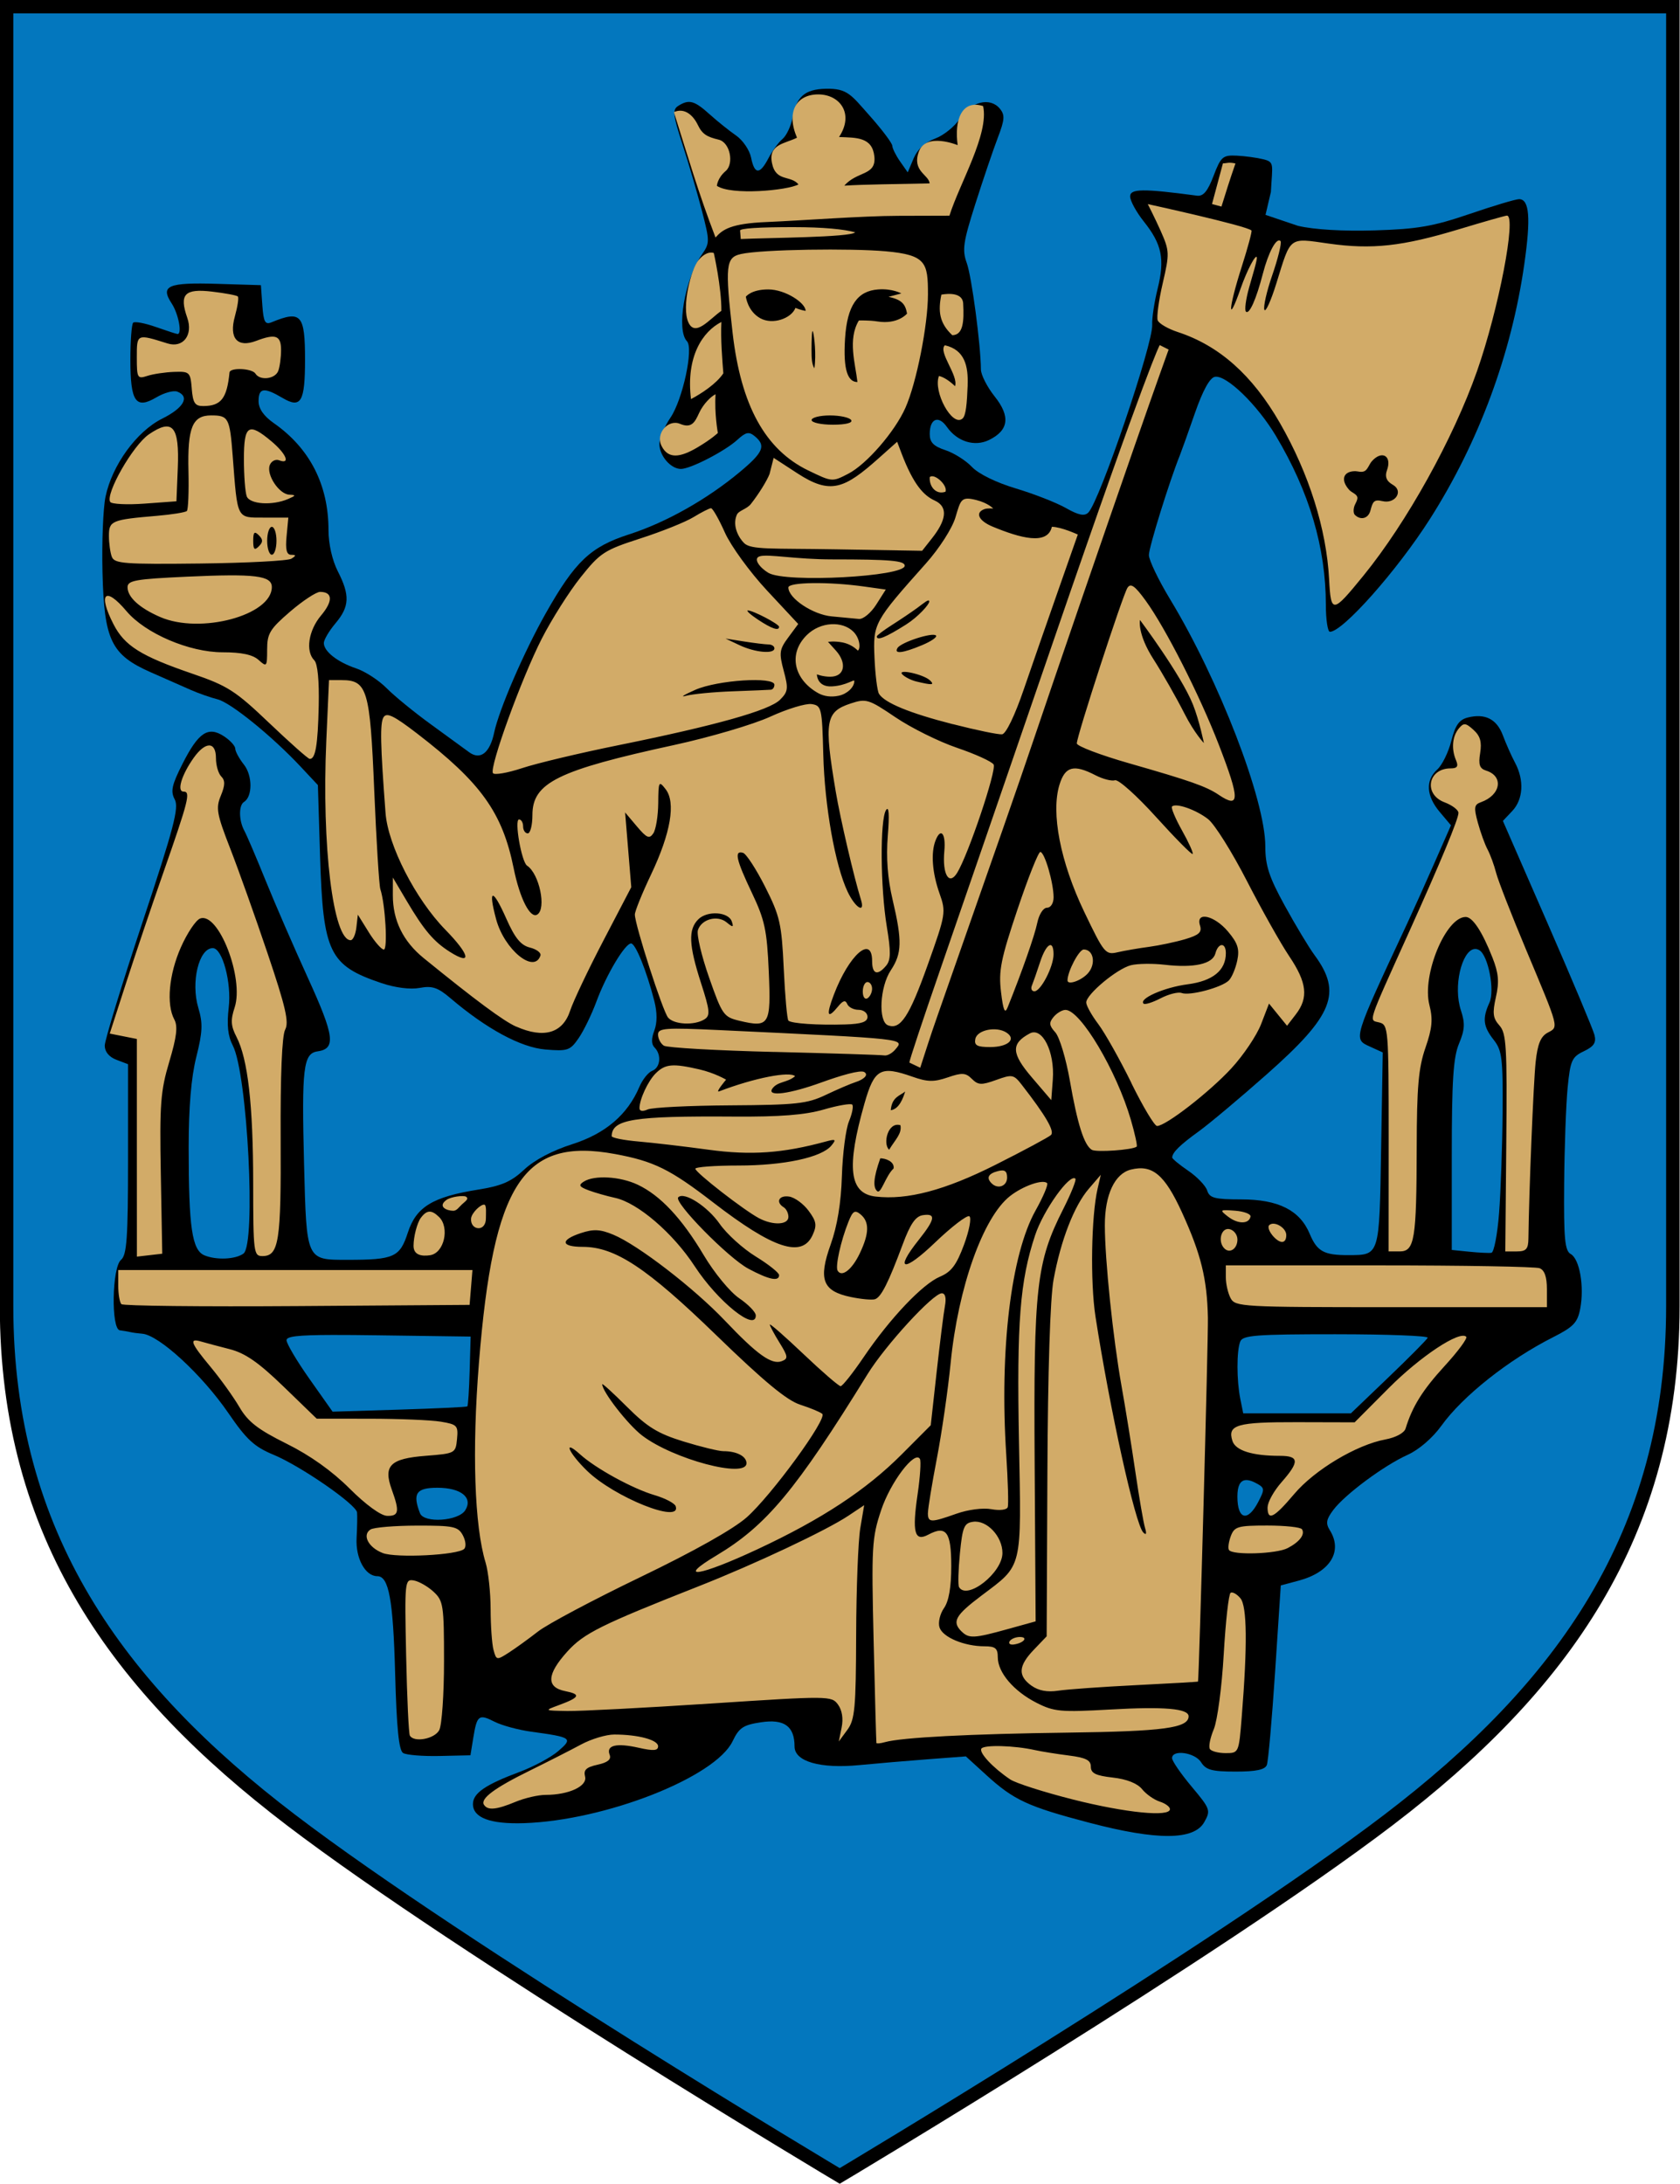
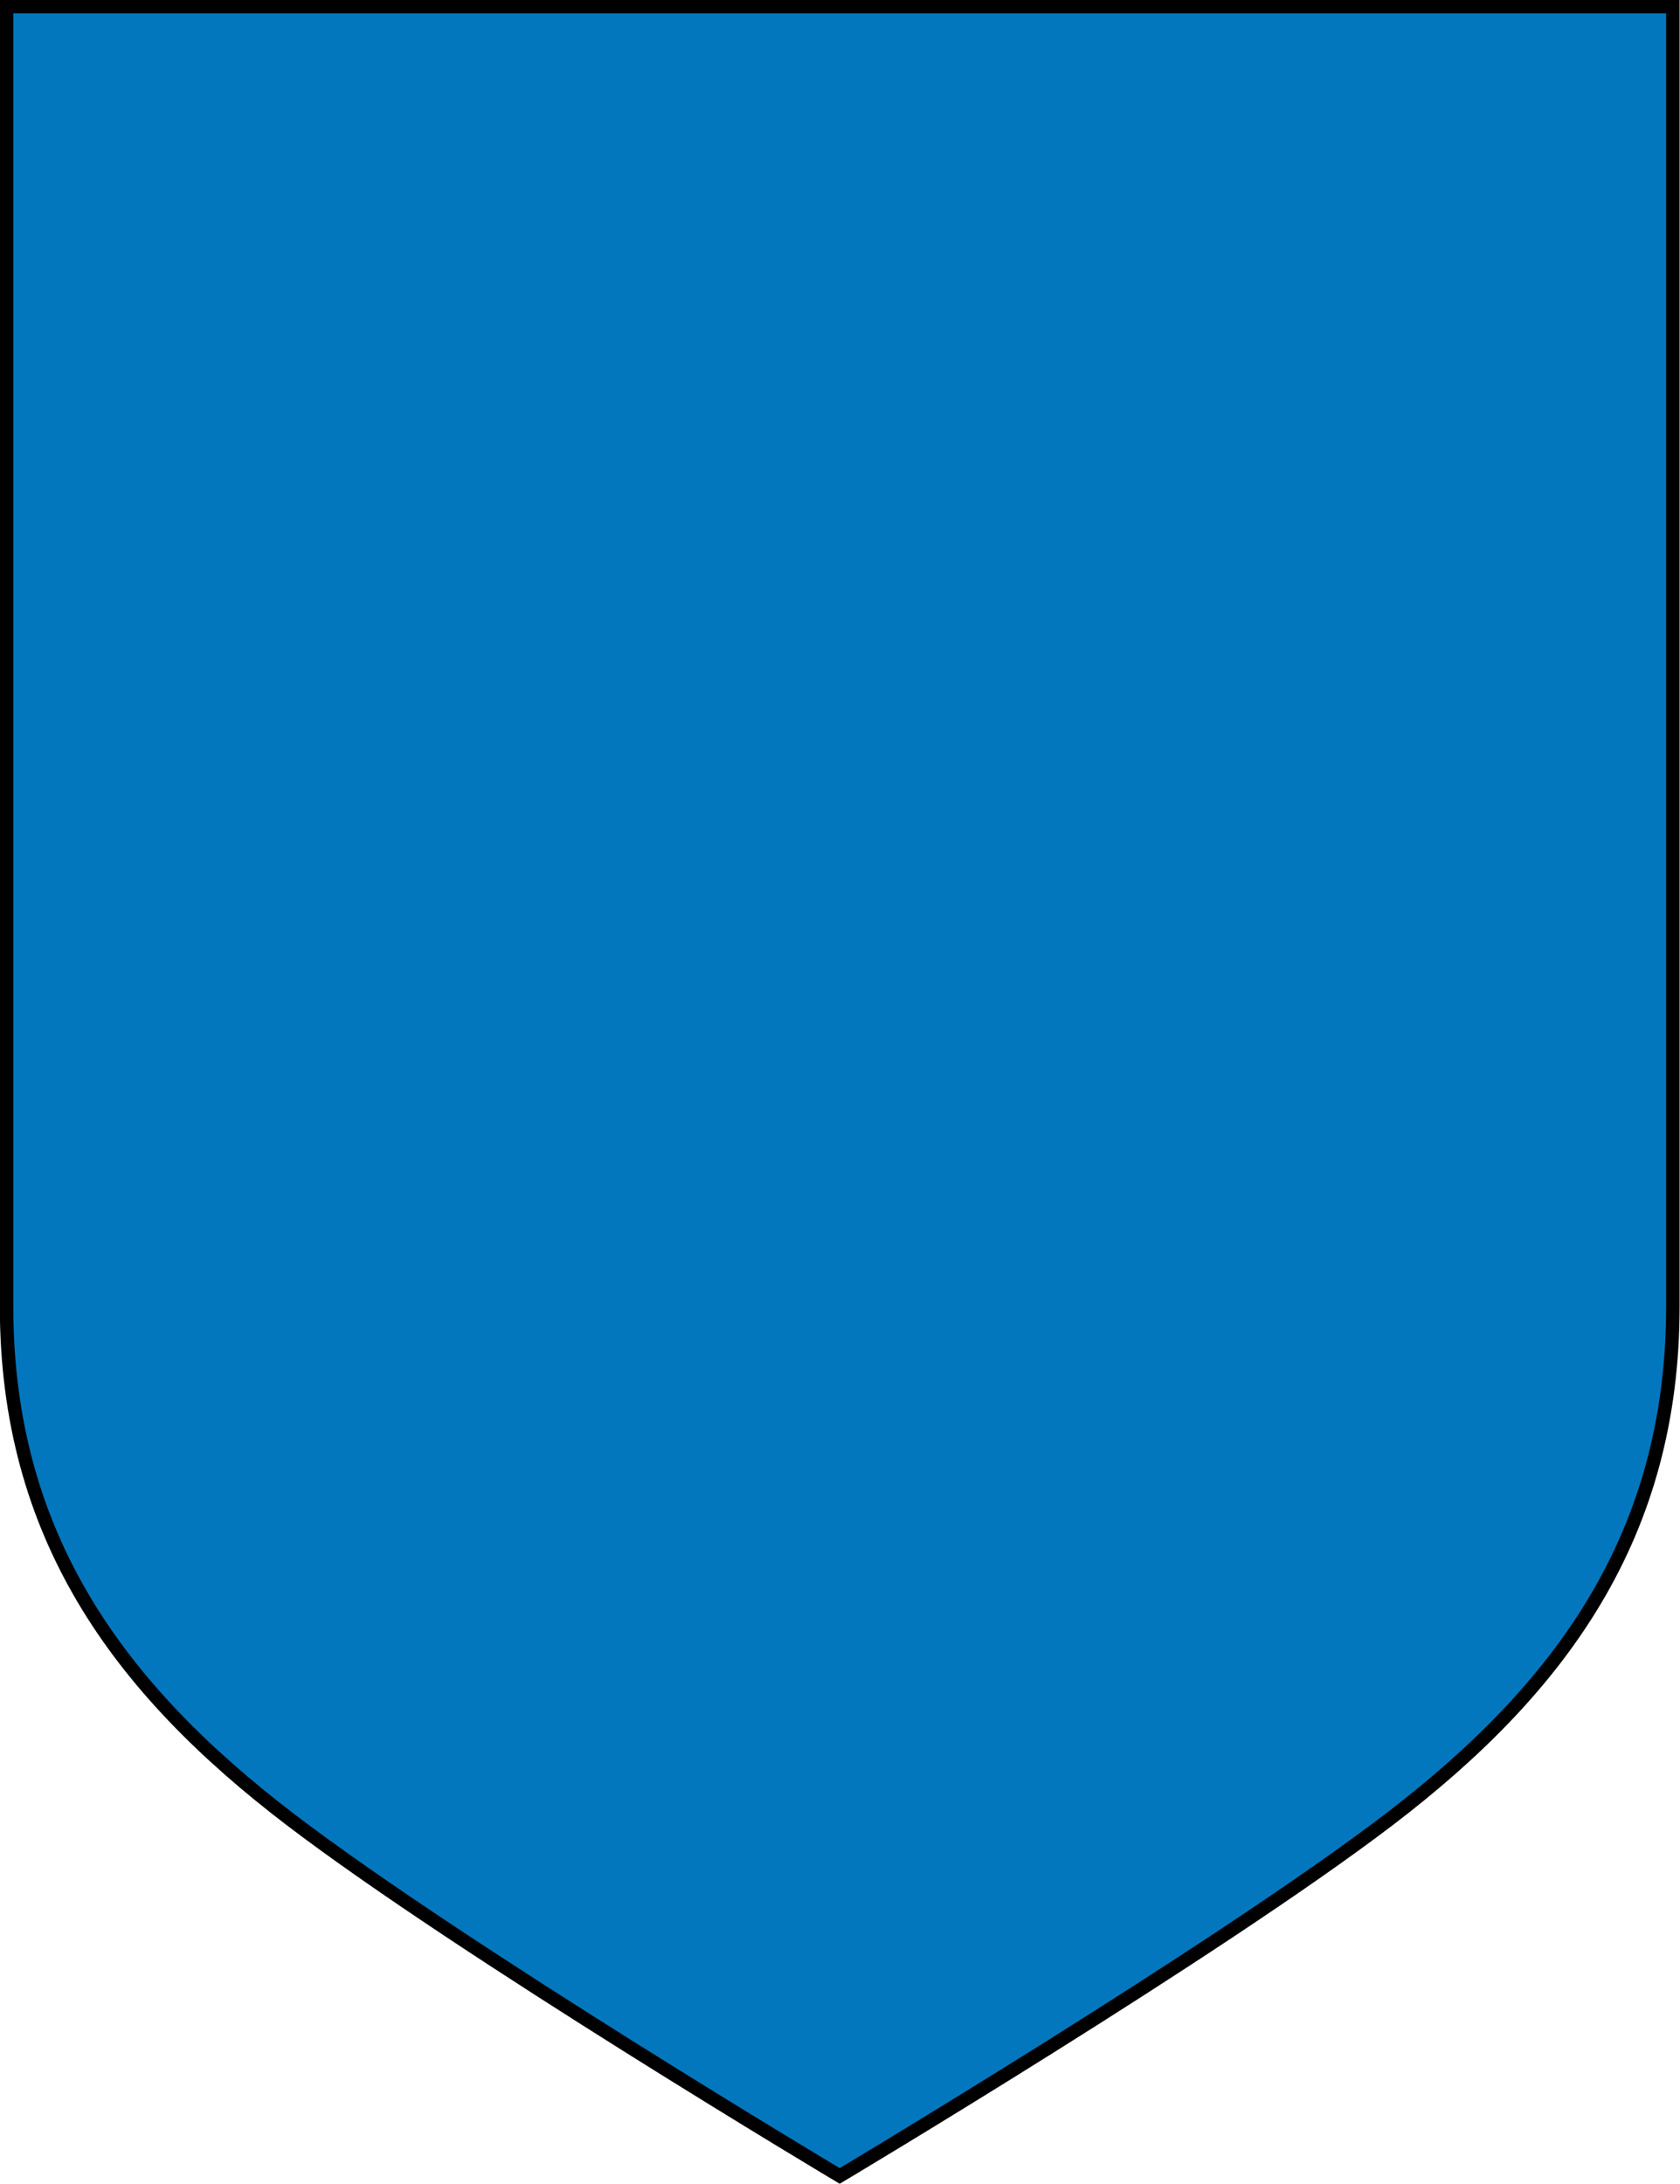
<svg xmlns="http://www.w3.org/2000/svg" xmlns:ns1="http://sodipodi.sourceforge.net/DTD/sodipodi-0.dtd" xmlns:ns2="http://www.inkscape.org/namespaces/inkscape" width="500" height="650" viewBox="0 0 132.292 171.979" version="1.1" id="svg8" ns1:docname="jomala.svg" ns2:version="1.0 (4035a4fb49, 2020-05-01)">
  <defs id="defs2" />
  <ns1:namedview ns2:lockguides="true" ns2:snap-others="false" id="base" pagecolor="#ffffff" bordercolor="#666666" borderopacity="1.0" ns2:pageopacity="0.0" ns2:pageshadow="2" ns2:zoom="0.70710678" ns2:cx="403.6264" ns2:cy="398.2673" ns2:document-units="px" ns2:current-layer="g388" ns2:document-rotation="0" showgrid="false" units="px" ns2:window-width="1920" ns2:window-height="1017" ns2:window-x="-8" ns2:window-y="-8" ns2:window-maximized="1" ns2:showpageshadow="false" ns2:object-nodes="true" ns2:snap-global="false" />
  <g ns2:label="Шар 1" ns2:groupmode="layer" id="layer1" transform="translate(-29.731,-16.661)">
    <g id="g388" transform="matrix(2.885,0,0,2.872,-72.596,-70)" style="stroke-width:0.347">
      <path ns1:nodetypes="czzczzcc" id="path1760" d="m 81.129,30.356 v 35.634 c 0,6.278 -3.04,10.467 -7.758,14.081 -4.718,3.614 -14.983,9.764 -14.983,9.764 0,0 -10.265,-6.15 -14.983,-9.764 C 38.687,76.457 35.648,72.267 35.648,65.99 V 30.356 Z" style="fill:#0377be;stroke:#000000;stroke-width:0.368;stroke-miterlimit:4;stroke-dasharray:none" />
-       <path id="path390" style="fill:#000000;stroke:none;stroke-width:0.347;stroke-miterlimit:4;stroke-dasharray:none" d="m 407.457,126.012 c -0.167,0.891 -0.636,1.896 -1.043,2.234 -0.406,0.338 -1.054,1.227 -1.439,1.975 -0.896,1.737 -1.444,1.721 -1.797,-0.049 -0.154,-0.774 -0.851,-1.803 -1.549,-2.287 -0.698,-0.484 -1.928,-1.475 -2.732,-2.203 -1.566,-1.417 -2.116,-1.563 -3.223,-0.861 -0.606,0.384 -0.547,0.933 0.432,3.963 0.625,1.935 1.524,5.017 1.998,6.85 0.828,3.203 0.829,3.38 0.002,4.572 -1.754,2.529 -2.654,7.794 -1.531,8.967 0.7,0.732 -0.444,6.049 -1.703,7.91 -0.623,0.922 -1.135,2.151 -1.135,2.732 0,1.209 1.174,2.57 2.215,2.57 0.986,0 4.535,-1.84 5.812,-3.014 0.88,-0.808 1.195,-0.872 1.801,-0.367 1.171,0.974 0.882,1.662 -1.547,3.697 -3.381,2.833 -7.614,5.228 -11.4,6.451 -3.972,1.283 -5.567,2.799 -8.586,8.166 -2.242,3.985 -4.814,9.962 -5.316,12.35 -0.443,2.108 -1.431,2.879 -2.588,2.018 -0.488,-0.363 -2.27,-1.669 -3.961,-2.9 -1.69,-1.231 -3.728,-2.905 -4.529,-3.719 -0.801,-0.814 -2.206,-1.733 -3.121,-2.041 -1.936,-0.652 -3.344,-1.76 -3.344,-2.629 -10e-6,-0.336 0.539,-1.254 1.199,-2.041 1.451,-1.729 1.504,-2.898 0.24,-5.381 -0.575,-1.131 -0.959,-2.837 -0.959,-4.258 0,-4.689 -1.924,-8.468 -5.641,-11.078 -1.033,-0.725 -1.561,-1.491 -1.561,-2.266 0,-1.388 0.558,-1.465 2.467,-0.334 1.904,1.128 2.318,0.417 2.318,-3.967 0,-4.665 -0.404,-5.12 -3.436,-3.865 -0.676,0.28 -0.836,-0.009 -0.961,-1.75 l -0.148,-2.086 -4.518,-0.139 c -5.059,-0.156 -5.871,0.195 -4.676,2.023 0.697,1.066 1.102,3.17 0.611,3.17 -0.099,0 -1.104,-0.327 -2.234,-0.727 -1.131,-0.4 -2.185,-0.599 -2.342,-0.441 -0.157,0.157 -0.285,1.882 -0.285,3.832 0,4.351 0.548,5.149 2.67,3.893 0.803,-0.476 1.774,-0.745 2.156,-0.598 1.328,0.511 0.683,1.68 -1.539,2.791 -2.647,1.323 -5.177,4.826 -5.85,8.098 -0.245,1.191 -0.384,4.705 -0.309,7.809 0.17,7.039 0.894,8.536 4.99,10.35 1.476,0.653 3.331,1.475 4.123,1.826 0.792,0.351 2.024,0.784 2.738,0.963 1.36,0.34 5.636,3.826 8.598,7.01 l 1.736,1.865 0.225,7.35 c 0.304,9.993 0.94,11.316 6.33,13.139 1.422,0.481 2.969,0.676 3.928,0.496 1.29,-0.243 1.872,-0.047 3.174,1.066 3.711,3.175 7.25,5.096 9.779,5.307 2.289,0.19 2.546,0.102 3.42,-1.172 0.52,-0.758 1.344,-2.46 1.83,-3.783 1.024,-2.786 2.943,-6.018 3.574,-6.018 0.457,0 1.591,2.819 2.389,5.938 0.308,1.207 0.308,2.277 0,3.088 -0.315,0.831 -0.306,1.406 0.027,1.74 0.739,0.74 0.603,2.087 -0.242,2.412 -0.407,0.157 -1.001,0.904 -1.32,1.66 -1.216,2.88 -3.504,4.841 -6.924,5.934 -2.025,0.647 -3.893,1.639 -4.938,2.623 -1.324,1.247 -2.324,1.686 -4.721,2.07 -4.727,0.758 -6.407,1.79 -7.27,4.463 -0.818,2.536 -1.414,2.805 -6.221,2.805 -4.257,0 -4.208,0.109 -4.463,-9.869 -0.256,-10.016 -0.081,-11.488 1.393,-11.699 1.903,-0.273 1.735,-1.585 -0.973,-7.545 -1.445,-3.181 -3.415,-7.735 -4.375,-10.117 -0.96,-2.383 -1.949,-4.708 -2.199,-5.168 -0.571,-1.05 -0.59,-2.634 -0.033,-2.979 0.888,-0.55 0.885,-2.722 -0.006,-3.857 -0.493,-0.629 -0.896,-1.375 -0.896,-1.658 0,-0.283 -0.526,-0.859 -1.168,-1.281 -1.625,-1.068 -2.624,-0.401 -4.26,2.846 -1.11,2.204 -1.251,2.853 -0.803,3.693 0.454,0.851 -0.096,2.954 -3.334,12.742 -2.133,6.448 -3.877,12.177 -3.877,12.73 0,0.631 0.447,1.176 1.199,1.463 l 1.201,0.459 v 9.82 c 0,8.142 -0.124,9.923 -0.721,10.42 -0.934,0.777 -1.041,7.181 -0.121,7.293 0.33,0.04 0.816,0.124 1.08,0.186 0.264,0.061 0.814,0.135 1.223,0.166 1.72,0.129 6.18,4.259 8.883,8.225 1.862,2.733 2.665,3.475 4.646,4.301 2.794,1.164 8.504,5.127 8.598,5.967 0.035,0.318 0.014,1.512 -0.047,2.654 -0.111,2.093 0.889,3.939 2.135,3.939 1.185,0 1.629,2.425 1.834,10.041 0.152,5.667 0.382,7.983 0.822,8.256 0.336,0.208 2.034,0.346 3.773,0.307 l 3.162,-0.072 0.293,-1.811 c 0.381,-2.347 0.568,-2.487 2.199,-1.656 0.751,0.382 2.445,0.844 3.766,1.025 4.202,0.579 4.329,0.671 2.787,2.008 -0.741,0.642 -2.534,1.612 -3.986,2.156 -3.528,1.321 -4.801,2.203 -4.801,3.326 0,1.415 1.785,2.087 5.248,1.975 8.375,-0.272 19.724,-4.75 21.5,-8.484 0.663,-1.394 1.091,-1.68 2.934,-1.957 2.383,-0.358 3.443,0.413 3.443,2.51 0,1.553 2.642,2.316 6.67,1.924 1.744,-0.17 4.926,-0.442 7.072,-0.605 l 3.902,-0.297 2.1,1.924 c 2.829,2.594 4.271,3.267 10.607,4.939 7,1.848 10.795,1.827 11.85,-0.062 0.678,-1.215 0.623,-1.367 -1.305,-3.676 -1.106,-1.325 -2.012,-2.649 -2.012,-2.943 0,-0.925 2.359,-0.588 2.992,0.428 0.494,0.793 1.119,0.963 3.553,0.963 2.113,0 3.029,-0.195 3.217,-0.686 0.144,-0.377 0.527,-4.712 0.85,-9.631 l 0.586,-8.943 1.869,-0.504 c 3.221,-0.87 4.54,-3.027 3.184,-5.205 -0.444,-0.712 -0.373,-1.129 0.359,-2.105 1.209,-1.611 5.229,-4.606 7.658,-5.703 1.154,-0.521 2.569,-1.746 3.477,-3.014 2.198,-3.069 6.916,-6.824 11.504,-9.154 2.108,-1.071 2.522,-1.512 2.795,-2.973 0.426,-2.279 -0.068,-5.117 -0.98,-5.629 -0.611,-0.343 -0.726,-1.568 -0.68,-7.246 0.031,-3.759 0.192,-8.242 0.359,-9.961 0.275,-2.823 0.437,-3.187 1.666,-3.775 1.046,-0.501 1.299,-0.892 1.098,-1.689 -0.144,-0.57 -2.324,-5.786 -4.846,-11.59 l -4.586,-10.553 0.967,-1.029 c 1.129,-1.205 1.243,-3.184 0.287,-4.986 -0.373,-0.703 -0.936,-1.975 -1.252,-2.826 -0.628,-1.694 -1.826,-2.309 -3.621,-1.857 -0.886,0.223 -1.287,0.797 -1.695,2.422 -0.294,1.171 -0.944,2.501 -1.445,2.955 -1.236,1.121 -1.144,2.73 0.25,4.391 l 1.16,1.383 -1.674,3.828 c -0.92,2.106 -2.176,4.913 -2.791,6.236 -5.672,12.207 -5.622,12.036 -3.859,12.842 l 1.297,0.594 -0.166,10.027 c -0.185,11.098 -0.135,10.932 -3.369,10.945 -2.52,0.011 -3.228,-0.38 -3.988,-2.205 -1.019,-2.445 -3.227,-3.559 -7.061,-3.561 -2.726,-0.002 -3.251,-0.139 -3.496,-0.914 -0.159,-0.501 -1.036,-1.421 -1.949,-2.045 -0.913,-0.624 -1.658,-1.243 -1.656,-1.375 0.009,-0.518 0.791,-1.294 2.709,-2.684 1.1,-0.797 4.281,-3.479 7.07,-5.959 6.817,-6.061 7.743,-8.395 4.881,-12.297 -0.583,-0.794 -1.962,-3.095 -3.064,-5.113 -1.619,-2.962 -2.006,-4.146 -2.006,-6.143 0,-4.792 -4.752,-17.179 -9.809,-25.566 -1.197,-1.986 -2.18,-4.043 -2.182,-4.572 -0.004,-0.794 2.116,-7.646 3.201,-10.35 0.159,-0.397 0.852,-2.346 1.539,-4.332 0.812,-2.347 1.532,-3.661 2.057,-3.758 1.18,-0.218 4.364,2.879 6.285,6.113 3.453,5.812 5.14,11.548 5.146,17.5 0.002,1.522 0.19,2.768 0.418,2.768 1.322,0 6.924,-6.346 10.295,-11.664 5.028,-7.93 8.401,-17.075 9.723,-26.355 0.684,-4.802 0.53,-6.744 -0.535,-6.744 -0.352,0 -2.65,0.691 -5.107,1.535 -3.734,1.282 -5.337,1.561 -9.75,1.697 -3.277,0.101 -6.282,-0.079 -7.92,-0.473 l -3.34,-1.133 0.554,-2.371 c 0.147,-2.832 0.398,-3.086 -0.761,-3.377 -0.668,-0.168 -1.915,-0.339 -2.77,-0.379 -1.423,-0.067 -1.623,0.111 -2.375,2.094 -0.604,1.594 -1.056,2.134 -1.707,2.047 -5.565,-0.746 -6.885,-0.73 -6.885,0.078 0,0.451 0.635,1.618 1.41,2.596 1.864,2.348 2.179,3.887 1.424,6.943 -0.345,1.395 -0.598,3.076 -0.562,3.738 0.106,1.956 -5.415,18.265 -6.578,19.432 -0.398,0.399 -1.003,0.276 -2.316,-0.471 -0.978,-0.556 -3.3,-1.468 -5.16,-2.027 -2.016,-0.606 -3.838,-1.504 -4.512,-2.223 -0.621,-0.663 -1.853,-1.445 -2.738,-1.738 -1.222,-0.404 -1.609,-0.806 -1.609,-1.67 0,-1.599 0.9,-1.973 1.766,-0.734 1.068,1.529 2.863,2.085 4.352,1.35 2.023,-0.999 2.207,-2.435 0.576,-4.492 -0.777,-0.98 -1.417,-2.24 -1.422,-2.799 -0.022,-2.586 -0.951,-9.611 -1.457,-11.014 -0.489,-1.355 -0.371,-2.161 0.887,-6.131 0.797,-2.514 1.832,-5.581 2.303,-6.818 0.724,-1.903 0.756,-2.37 0.207,-3.033 -0.999,-1.207 -2.973,-0.719 -4.084,1.01 -0.532,0.827 -1.689,1.768 -2.57,2.092 -1.029,0.378 -1.821,1.109 -2.213,2.043 l -0.611,1.455 -0.787,-1.127 c -0.433,-0.62 -0.794,-1.349 -0.803,-1.621 -0.008,-0.272 -1.063,-1.68 -2.344,-3.127 -1.898,-2.144 -2.271,-2.823 -4.498,-2.776 -2.227,0.047 -3.034,0.873 -3.426,2.969 z m -59.723,85.951 c 0.992,0 1.945,3.565 1.643,6.141 -0.212,1.811 -0.091,2.949 0.418,3.936 1.518,2.943 2.415,20.568 1.096,21.531 -0.82,0.599 -2.789,0.688 -4.01,0.182 -1.288,-0.534 -1.631,-2.883 -1.631,-11.18 0,-4.156 0.261,-7.251 0.787,-9.352 0.649,-2.592 0.685,-3.477 0.209,-5.07 -0.795,-2.661 0.054,-6.188 1.488,-6.188 z m 129.906,0.1 c 0.18,-0.034 0.367,0.001 0.557,0.119 0.912,0.565 1.6,4.173 1.033,5.42 -0.745,1.638 -0.65,2.466 0.439,3.855 0.856,1.091 0.957,1.91 0.914,7.537 -0.026,3.472 -0.19,8.138 -0.361,10.367 -0.172,2.229 -0.527,4.085 -0.791,4.125 -0.264,0.04 -1.291,-0.01 -2.281,-0.111 l -1.801,-0.184 v -9.779 c 0,-7.742 0.155,-10.152 0.744,-11.564 0.598,-1.435 0.637,-2.108 0.199,-3.438 -0.821,-2.493 0.089,-6.113 1.348,-6.348 z m -14.201,39.852 c 5.275,0 9.518,0.163 9.43,0.361 -0.088,0.199 -1.904,2.038 -4.035,4.09 l -3.875,3.73 h -5.545 -5.547 l -0.301,-1.504 c -0.382,-1.914 -0.385,-4.93 -0.008,-5.916 0.252,-0.659 1.579,-0.762 9.881,-0.762 z m -103.324,0.072 c 1.246,-0.003 2.791,0.011 4.697,0.037 l 9.482,0.131 -0.102,3.551 c -0.055,1.953 -0.163,3.604 -0.24,3.672 -0.077,0.068 -3.23,0.22 -7.008,0.336 l -6.869,0.211 -2.373,-3.377 c -1.305,-1.857 -2.371,-3.664 -2.371,-4.016 0,-0.385 1.044,-0.537 4.783,-0.545 z m 93.971,15.021 c 0.078,-0.009 0.162,-0.009 0.252,0.002 0.24,0.029 0.52,0.13 0.842,0.303 0.913,0.49 0.928,0.61 0.238,1.947 -1.088,2.109 -2.15,1.837 -2.15,-0.551 0,-1.07 0.269,-1.635 0.818,-1.701 z M 370.875,267.797 c 2.431,-10e-6 3.682,1.018 2.863,2.328 -0.707,1.131 -4.259,1.363 -4.664,0.305 -0.785,-2.051 -0.387,-2.633 1.801,-2.633 z" transform="matrix(0.265,0,0,0.265,-50.873,0)" ns1:nodetypes="ssssssssccssssssssssssssssssssssscccsssssssssssssccccsssssscccsssssssssssccsssssssccsssscssssssscccsssssssssscccssssssscccssssssssssscccssssscccscccsscsscsssssscsssscsssssscccssscsssssssssscsscssssssccccscssscssssssscsssssccssssssccccccssscccscccsssscsssssssss" />
-       <path style="opacity:1;fill:#d2ab68;fill-opacity:1;stroke-width:0.347" d="M 64.757,79.514 C 63.966,79.313 63.194,79.066 63.042,78.963 62.574,78.648 62.186,78.231 62.255,78.119 c 0.068,-0.11 0.9,-0.087 1.464,0.04 0.175,0.039 0.589,0.106 0.921,0.148 0.469,0.06 0.603,0.128 0.603,0.307 0,0.18 0.131,0.245 0.598,0.298 0.381,0.043 0.672,0.159 0.801,0.319 0.111,0.138 0.328,0.291 0.481,0.34 0.153,0.049 0.279,0.142 0.279,0.207 0,0.222 -1.201,0.102 -2.646,-0.264 z M 48.678,79.659 c -0.104,-0.169 0.284,-0.46 1.26,-0.942 0.489,-0.242 1.116,-0.562 1.392,-0.712 0.277,-0.15 0.684,-0.273 0.905,-0.273 0.648,0 1.196,0.147 1.196,0.321 0,0.124 -0.124,0.134 -0.529,0.042 -0.611,-0.138 -0.894,-0.069 -0.793,0.193 0.049,0.127 -0.053,0.211 -0.331,0.272 -0.309,0.068 -0.387,0.143 -0.34,0.323 0.069,0.265 -0.443,0.504 -1.077,0.504 -0.201,0 -0.571,0.086 -0.822,0.191 -0.518,0.217 -0.761,0.24 -0.859,0.081 z m 19.813,-1.532 c -0.039,-0.063 0.01,-0.306 0.108,-0.541 0.098,-0.235 0.22,-1.16 0.271,-2.054 0.051,-0.895 0.135,-1.654 0.188,-1.686 0.052,-0.032 0.173,0.035 0.268,0.151 0.181,0.219 0.193,1.284 0.035,3.258 -0.078,0.981 -0.081,0.987 -0.439,0.987 -0.198,0 -0.392,-0.051 -0.431,-0.114 z m -9.101,-0.164 c -0.006,-0.022 -0.04,-1.284 -0.076,-2.805 -0.061,-2.578 -0.047,-2.819 0.205,-3.577 0.254,-0.767 0.918,-1.647 1.059,-1.405 0.034,0.058 0.006,0.492 -0.063,0.965 -0.154,1.051 -0.085,1.313 0.291,1.111 0.491,-0.263 0.627,-0.076 0.627,0.863 0,0.58 -0.066,0.961 -0.199,1.152 -0.109,0.156 -0.164,0.394 -0.122,0.527 0.085,0.27 0.674,0.519 1.229,0.519 0.296,0 0.362,0.055 0.362,0.301 0,0.417 0.434,0.929 1.057,1.248 0.48,0.245 0.654,0.261 2.017,0.184 1.474,-0.084 2.134,-0.026 2.134,0.186 0,0.321 -0.684,0.414 -3.299,0.448 -2.657,0.034 -4.535,0.132 -4.989,0.261 -0.122,0.035 -0.227,0.045 -0.233,0.023 z m -12.734,-0.2 c -0.032,-0.053 -0.078,-1.041 -0.102,-2.197 -0.043,-2.04 -0.037,-2.1 0.209,-2.058 0.139,0.024 0.382,0.163 0.539,0.309 0.268,0.249 0.286,0.369 0.286,1.908 0,0.903 -0.059,1.753 -0.131,1.888 -0.128,0.24 -0.683,0.345 -0.8,0.151 z m 11.785,-0.225 c 0.049,-0.242 0.012,-0.475 -0.1,-0.628 -0.174,-0.239 -0.242,-0.24 -3.465,-0.028 -1.808,0.119 -3.573,0.211 -3.922,0.205 -0.635,-0.011 -0.635,-0.011 -0.231,-0.161 0.574,-0.213 0.612,-0.296 0.172,-0.384 -0.523,-0.105 -0.504,-0.46 0.058,-1.084 0.452,-0.502 0.916,-0.733 3.588,-1.792 1.541,-0.61 3.481,-1.529 4.084,-1.933 l 0.431,-0.289 -0.106,0.629 c -0.058,0.346 -0.109,1.66 -0.113,2.921 -0.006,2.017 -0.035,2.331 -0.241,2.611 l -0.233,0.318 z m 5.183,-1.144 c -0.378,-0.272 -0.361,-0.544 0.064,-0.988 l 0.349,-0.366 0.02,-4.481 c 0.012,-2.775 0.076,-4.791 0.168,-5.297 0.196,-1.08 0.561,-2.026 0.963,-2.495 l 0.327,-0.382 -0.088,0.382 c -0.173,0.75 -0.202,2.563 -0.058,3.502 0.395,2.56 1.086,5.699 1.304,5.922 0.082,0.084 0.098,0.04 0.048,-0.128 -0.042,-0.141 -0.16,-0.828 -0.262,-1.528 -0.102,-0.7 -0.272,-1.76 -0.378,-2.355 -0.233,-1.312 -0.456,-3.468 -0.456,-4.414 0,-0.834 0.269,-1.412 0.71,-1.523 0.586,-0.147 0.924,0.137 1.395,1.173 0.521,1.147 0.686,1.821 0.708,2.889 0.011,0.567 -0.24,9.854 -0.27,9.975 -0.002,0.008 -0.761,0.052 -1.686,0.098 -0.926,0.046 -1.883,0.115 -2.128,0.152 -0.298,0.046 -0.539,7.65e-4 -0.73,-0.137 z M 48.939,75.412 c -0.043,-0.16 -0.078,-0.664 -0.079,-1.119 -10e-4,-0.456 -0.063,-1.029 -0.137,-1.274 -0.305,-1.004 -0.374,-3.067 -0.182,-5.475 0.393,-4.934 1.209,-6.193 3.716,-5.728 1.059,0.197 1.502,0.416 2.675,1.325 1.646,1.275 2.427,1.533 2.716,0.897 0.123,-0.27 0.105,-0.378 -0.111,-0.669 -0.141,-0.191 -0.38,-0.365 -0.53,-0.387 -0.279,-0.042 -0.375,0.153 -0.146,0.295 0.07,0.043 0.127,0.161 0.127,0.262 0,0.221 -0.419,0.24 -0.802,0.037 -0.408,-0.216 -1.738,-1.254 -1.738,-1.357 -4e-6,-0.048 0.529,-0.088 1.175,-0.088 1.245,0 2.272,-0.221 2.538,-0.547 0.14,-0.171 0.119,-0.186 -0.156,-0.11 -1.174,0.321 -2.041,0.382 -3.195,0.224 -0.653,-0.09 -1.516,-0.191 -1.918,-0.226 -0.402,-0.035 -0.729,-0.101 -0.728,-0.147 0.011,-0.462 0.589,-0.555 3.335,-0.536 1.263,0.009 1.945,-0.045 2.455,-0.194 0.388,-0.113 0.737,-0.173 0.776,-0.134 0.039,0.039 -5.08e-4,0.245 -0.088,0.457 -0.088,0.212 -0.175,0.887 -0.194,1.5 -0.023,0.741 -0.126,1.371 -0.307,1.879 -0.342,0.96 -0.22,1.278 0.55,1.439 0.286,0.06 0.584,0.087 0.662,0.06 0.167,-0.057 0.365,-0.452 0.753,-1.499 0.209,-0.566 0.353,-0.775 0.552,-0.805 0.365,-0.055 0.338,0.109 -0.112,0.677 -0.679,0.856 -0.415,0.901 0.443,0.075 0.453,-0.436 0.875,-0.761 0.938,-0.722 0.063,0.039 -0.002,0.39 -0.146,0.78 -0.204,0.554 -0.346,0.745 -0.653,0.875 -0.478,0.202 -1.363,1.138 -2.086,2.208 -0.296,0.438 -0.579,0.796 -0.629,0.796 -0.05,0 -0.505,-0.395 -1.011,-0.878 -0.506,-0.483 -0.921,-0.848 -0.921,-0.811 0,0.037 0.119,0.261 0.264,0.496 0.234,0.379 0.241,0.438 0.063,0.507 -0.275,0.106 -0.668,-0.174 -1.549,-1.107 -0.844,-0.893 -2.373,-2.077 -3.049,-2.36 -0.358,-0.15 -0.54,-0.159 -0.885,-0.045 -0.575,0.19 -0.551,0.378 0.049,0.378 0.885,0 1.749,0.574 3.651,2.428 1.296,1.263 1.922,1.783 2.286,1.9 0.276,0.089 0.546,0.202 0.601,0.251 0.144,0.131 -1.384,2.233 -2.062,2.837 -0.363,0.323 -1.441,0.932 -2.903,1.639 -1.279,0.619 -2.537,1.29 -2.794,1.492 -0.258,0.202 -0.619,0.464 -0.802,0.582 -0.323,0.208 -0.336,0.206 -0.411,-0.076 z m 4.972,-3.94 c -0.027,-0.081 -0.287,-0.218 -0.578,-0.304 -0.6,-0.178 -1.605,-0.731 -2.03,-1.117 -0.484,-0.439 -0.316,-0.041 0.191,0.452 0.749,0.729 2.582,1.464 2.417,0.969 z m 1.933,-1.177 c 0,-0.192 -0.266,-0.332 -0.632,-0.332 -0.127,0 -0.617,-0.12 -1.089,-0.266 -0.697,-0.216 -0.986,-0.394 -1.538,-0.947 -0.374,-0.375 -0.679,-0.655 -0.679,-0.623 0,0.204 0.702,1.11 1.091,1.408 0.849,0.65 2.846,1.183 2.846,0.76 z m 0.253,-4.057 c -5.08e-4,-0.088 -0.204,-0.298 -0.451,-0.467 -0.251,-0.171 -0.681,-0.696 -0.969,-1.182 -0.599,-1.011 -1.184,-1.638 -1.802,-1.932 -0.48,-0.228 -1.183,-0.269 -1.472,-0.085 -0.151,0.096 -0.127,0.14 0.127,0.237 0.172,0.065 0.5,0.159 0.728,0.209 0.619,0.135 1.581,0.965 2.172,1.874 0.629,0.968 1.671,1.81 1.668,1.347 z m 0.636,-1.103 c 0,-0.064 -0.286,-0.293 -0.636,-0.509 -0.35,-0.216 -0.793,-0.619 -0.984,-0.895 -0.334,-0.481 -0.97,-0.892 -1.132,-0.729 -0.132,0.132 1.364,1.662 1.913,1.957 0.563,0.303 0.84,0.361 0.84,0.176 z m 6.294,10.039 c 0.039,-0.064 0.164,-0.116 0.276,-0.116 0.241,0 0.112,0.165 -0.16,0.205 -0.103,0.015 -0.155,-0.025 -0.116,-0.089 z m -1.315,-0.269 c -0.266,-0.267 -0.17,-0.44 0.546,-0.982 1.133,-0.858 1.09,-0.68 1.023,-4.225 -0.062,-3.269 0.026,-4.4 0.441,-5.657 0.225,-0.682 0.948,-1.7 1.099,-1.549 0.032,0.032 -0.118,0.408 -0.333,0.835 -0.734,1.457 -0.809,2.133 -0.779,6.963 l 0.027,4.339 -0.768,0.214 c -0.914,0.255 -1.055,0.262 -1.255,0.061 z m -0.067,-1.216 c -0.031,-0.053 -0.02,-0.468 0.024,-0.923 0.071,-0.725 0.115,-0.833 0.359,-0.867 0.376,-0.054 0.802,0.4 0.802,0.856 0,0.543 -0.966,1.305 -1.185,0.935 z m -6.62,-0.867 c 1.363,-0.819 2.165,-1.786 4.121,-4.967 0.49,-0.797 1.791,-2.221 2.028,-2.221 0.096,0 0.127,0.128 0.086,0.35 -0.036,0.193 -0.137,1.007 -0.226,1.809 l -0.161,1.459 -0.795,0.801 c -0.969,0.976 -2.178,1.775 -3.934,2.599 -1.589,0.746 -2.243,0.845 -1.119,0.17 z m -9.11,-0.066 c -0.392,-0.152 -0.569,-0.496 -0.333,-0.646 0.09,-0.057 0.661,-0.105 1.27,-0.106 0.997,-0.002 1.121,0.025 1.25,0.266 0.079,0.148 0.095,0.315 0.036,0.373 -0.174,0.17 -1.856,0.255 -2.224,0.113 z m 23.097,-0.085 c -0.031,-0.053 -0.007,-0.224 0.052,-0.382 0.098,-0.259 0.192,-0.287 0.994,-0.287 0.487,0 0.914,0.046 0.948,0.102 0.088,0.143 -0.064,0.345 -0.389,0.516 -0.308,0.163 -1.517,0.201 -1.605,0.051 z m -8.215,-1.019 c 2.54e-4,-0.123 0.11,-0.796 0.244,-1.496 0.134,-0.7 0.303,-1.876 0.375,-2.612 0.203,-2.068 0.886,-3.995 1.619,-4.574 0.355,-0.28 0.899,-0.471 1.014,-0.356 0.036,0.036 -0.105,0.373 -0.314,0.748 -0.673,1.207 -0.987,3.827 -0.801,6.699 0.046,0.718 0.065,1.364 0.041,1.436 -0.025,0.075 -0.216,0.099 -0.445,0.057 -0.23,-0.043 -0.638,0.01 -0.957,0.124 -0.703,0.25 -0.778,0.248 -0.778,-0.025 z M 45.011,70.988 c -0.479,-0.481 -1.078,-0.91 -1.723,-1.231 -0.781,-0.39 -1.051,-0.6 -1.285,-1.003 -0.163,-0.28 -0.517,-0.775 -0.786,-1.1 -0.543,-0.655 -0.596,-0.795 -0.267,-0.699 0.122,0.036 0.477,0.131 0.788,0.211 0.426,0.11 0.789,0.364 1.47,1.026 l 0.905,0.88 1.451,0.001 c 0.798,7.64e-4 1.668,0.037 1.934,0.081 0.45,0.075 0.48,0.107 0.445,0.476 -0.038,0.39 -0.05,0.397 -0.851,0.46 -0.975,0.076 -1.167,0.268 -0.93,0.927 0.218,0.604 0.195,0.73 -0.131,0.719 -0.17,-0.006 -0.582,-0.308 -1.02,-0.748 z m 25.058,0.508 c 0,-0.138 0.171,-0.446 0.381,-0.685 0.491,-0.561 0.481,-0.72 -0.048,-0.72 -0.754,0 -1.211,-0.145 -1.295,-0.41 -0.14,-0.441 0.121,-0.517 1.76,-0.513 l 1.576,0.004 0.934,-0.942 c 0.86,-0.867 1.935,-1.582 2.112,-1.404 0.041,0.041 -0.226,0.403 -0.593,0.805 -0.601,0.66 -0.879,1.108 -1.063,1.713 -0.036,0.119 -0.268,0.245 -0.549,0.297 -0.79,0.147 -1.932,0.833 -2.489,1.495 -0.559,0.664 -0.729,0.749 -0.729,0.362 z M 38.782,65.932 c -0.047,-0.048 -0.086,-0.277 -0.086,-0.511 v -0.425 h 4.834 4.834 l -0.039,0.478 -0.039,0.478 -4.709,0.033 c -2.59,0.018 -4.748,-0.005 -4.795,-0.053 z m 30.276,-0.163 c -0.072,-0.135 -0.131,-0.393 -0.131,-0.573 v -0.327 h 4.181 c 2.3,0 4.272,0.035 4.382,0.077 0.136,0.052 0.201,0.238 0.201,0.573 v 0.496 h -4.251 c -4.073,0 -4.256,-0.01 -4.382,-0.246 z m -10.726,-0.753 c -0.069,-0.112 0.083,-0.81 0.293,-1.338 0.12,-0.303 0.176,-0.338 0.333,-0.207 0.245,0.204 0.238,0.522 -0.023,1.071 -0.21,0.442 -0.488,0.661 -0.602,0.475 z M 39.204,61.646 v -2.985 l -0.37,-0.074 -0.37,-0.074 0.442,-1.375 c 0.243,-0.756 0.701,-2.12 1.018,-3.03 0.695,-1.998 0.753,-2.229 0.556,-2.229 -0.192,0 -0.059,-0.451 0.273,-0.923 0.323,-0.459 0.61,-0.456 0.61,0.006 0,0.196 0.065,0.422 0.145,0.502 0.109,0.109 0.106,0.241 -0.012,0.527 -0.14,0.339 -0.112,0.498 0.253,1.44 0.226,0.582 0.687,1.882 1.025,2.889 0.492,1.465 0.587,1.882 0.478,2.086 -0.087,0.162 -0.132,1.255 -0.123,2.986 0.014,2.829 -0.047,3.222 -0.499,3.222 -0.237,0 -0.25,-0.097 -0.251,-2.006 -0.001,-2.139 -0.145,-3.401 -0.456,-4.005 -0.154,-0.299 -0.164,-0.459 -0.05,-0.805 0.264,-0.803 -0.443,-2.631 -0.943,-2.439 -0.117,0.045 -0.353,0.4 -0.524,0.788 -0.327,0.742 -0.402,1.565 -0.179,1.981 0.099,0.185 0.064,0.478 -0.138,1.157 -0.239,0.803 -0.266,1.165 -0.231,3.087 l 0.039,2.177 -0.346,0.04 -0.346,0.04 z m 7.752,1.919 c 0.17,-0.23 0.301,-0.215 0.499,-0.02 0.288,0.284 0.143,0.988 -0.251,1.046 -0.229,0.034 -0.448,-0.005 -0.448,-0.258 0,-0.253 0.099,-0.633 0.2,-0.769 z m 21.931,0.839 c -0.187,-0.187 -0.089,-0.573 0.135,-0.53 0.122,0.024 0.222,0.152 0.222,0.285 0,0.253 -0.207,0.395 -0.357,0.245 z m 4.485,-3.023 c 0,-3 -0.009,-3.108 -0.255,-3.172 -0.291,-0.076 -0.351,0.106 0.824,-2.51 0.853,-1.899 1.336,-3.068 1.336,-3.237 0,-0.08 -0.171,-0.21 -0.381,-0.29 -0.58,-0.219 -0.453,-0.93 0.166,-0.93 0.182,0 0.219,-0.056 0.148,-0.223 -0.132,-0.312 -0.101,-0.657 0.078,-0.873 0.132,-0.159 0.186,-0.154 0.4,0.041 0.183,0.166 0.23,0.331 0.181,0.634 -0.052,0.32 -0.016,0.426 0.165,0.483 0.485,0.154 0.398,0.672 -0.146,0.866 -0.183,0.065 -0.195,0.146 -0.082,0.561 0.073,0.267 0.192,0.598 0.266,0.736 0.073,0.138 0.178,0.425 0.232,0.637 0.054,0.212 0.422,1.159 0.816,2.104 0.918,2.2 0.896,2.117 0.591,2.281 -0.19,0.102 -0.275,0.312 -0.328,0.807 -0.059,0.557 -0.182,3.565 -0.197,4.84 -0.004,0.286 -0.062,0.35 -0.318,0.35 h -0.313 l 0.027,-2.978 c 0.024,-2.645 0.003,-3.005 -0.188,-3.218 -0.177,-0.198 -0.194,-0.336 -0.095,-0.777 0.094,-0.418 0.073,-0.656 -0.093,-1.08 -0.281,-0.718 -0.543,-1.117 -0.732,-1.117 -0.543,0 -1.198,1.594 -0.991,2.411 0.1,0.396 0.078,0.637 -0.108,1.177 -0.189,0.547 -0.235,1.077 -0.238,2.732 -0.005,2.529 -0.057,2.85 -0.465,2.85 h -0.302 z m -3.178,2.657 c -0.088,-0.107 -0.126,-0.228 -0.085,-0.27 0.13,-0.13 0.468,0.064 0.468,0.27 0,0.249 -0.178,0.25 -0.384,8.91e-4 z M 48.692,63.205 c 0.06,0.016 0.039,0.256 0.039,0.38 0,0.156 -0.082,0.265 -0.2,0.265 -0.118,0 -0.217,-0.104 -0.205,-0.263 0.012,-0.159 0.275,-0.407 0.367,-0.382 z m 20.296,0.328 c -0.239,-0.187 -0.23,-0.195 0.193,-0.163 0.245,0.019 0.433,0.091 0.42,0.161 -0.041,0.21 -0.345,0.211 -0.613,0.001 z M 47.645,63.081 c 0.133,-0.101 0.48,-0.135 0.541,-0.097 0.095,0.059 -0.017,0.127 -0.108,0.212 -0.085,0.079 -0.144,0.178 -0.24,0.176 -0.182,-0.003 -0.425,-0.114 -0.192,-0.291 z m 11.723,-0.099 c -0.72,-0.083 -0.804,-0.792 -0.302,-2.559 0.268,-0.943 0.435,-1.036 1.311,-0.726 0.408,0.144 0.584,0.148 0.96,0.018 0.391,-0.135 0.49,-0.129 0.658,0.04 0.172,0.172 0.261,0.176 0.664,0.03 0.438,-0.159 0.479,-0.151 0.699,0.133 0.657,0.85 0.903,1.275 0.796,1.377 -0.064,0.06 -0.745,0.428 -1.513,0.816 -1.383,0.699 -2.404,0.971 -3.272,0.871 z m 0.491,-0.77 c 0.031,-0.192 -0.222,-0.279 -0.363,-0.279 -0.193,0.548 -0.2,0.799 -0.085,0.9 0.104,0.092 0.226,-0.414 0.448,-0.621 z m 0.187,-1.186 c -0.346,-0.107 -0.487,0.514 -0.309,0.672 0.179,-0.294 0.351,-0.439 0.309,-0.672 z m 0.129,-0.924 c -0.14,0.117 -0.363,0.145 -0.393,0.513 0.227,-0.032 0.336,-0.326 0.393,-0.513 z m 2.359,2.517 c -0.15,-0.15 -0.091,-0.266 0.169,-0.334 0.188,-0.049 0.254,-0.004 0.254,0.176 0,0.236 -0.252,0.33 -0.423,0.158 z m 2.734,-0.919 c -0.21,-0.13 -0.391,-0.704 -0.598,-1.897 -0.105,-0.601 -0.283,-1.197 -0.397,-1.323 -0.169,-0.187 -0.177,-0.265 -0.047,-0.423 0.088,-0.106 0.234,-0.193 0.324,-0.193 0.408,0 1.395,1.667 1.786,3.017 0.111,0.383 0.182,0.712 0.158,0.732 -0.108,0.091 -1.105,0.162 -1.226,0.087 z m 1.083,-1.83 c -0.317,-0.648 -0.724,-1.375 -0.905,-1.617 -0.181,-0.241 -0.329,-0.508 -0.329,-0.592 0,-0.223 0.839,-0.926 1.22,-1.022 0.179,-0.045 0.593,-0.051 0.919,-0.013 0.8,0.094 1.311,-0.02 1.386,-0.309 0.079,-0.302 0.286,-0.309 0.286,-0.01 0,0.474 -0.355,0.765 -1.047,0.856 -0.633,0.083 -1.335,0.393 -1.199,0.529 0.035,0.035 0.245,-0.031 0.467,-0.147 0.222,-0.115 0.481,-0.18 0.574,-0.144 0.218,0.084 1.097,-0.152 1.287,-0.345 0.08,-0.081 0.183,-0.326 0.229,-0.545 0.066,-0.316 0.015,-0.477 -0.253,-0.796 -0.375,-0.447 -0.888,-0.558 -0.764,-0.166 0.059,0.185 -0.025,0.263 -0.404,0.376 -0.263,0.078 -0.707,0.172 -0.986,0.21 -0.279,0.037 -0.665,0.104 -0.856,0.148 -0.334,0.078 -0.37,0.033 -0.916,-1.112 -0.649,-1.363 -0.91,-2.709 -0.673,-3.482 0.154,-0.504 0.39,-0.566 0.982,-0.259 0.202,0.105 0.442,0.167 0.534,0.138 0.092,-0.029 0.596,0.424 1.119,1.006 0.524,0.582 0.973,1.038 0.999,1.015 0.025,-0.024 -0.104,-0.313 -0.288,-0.642 -0.184,-0.33 -0.307,-0.626 -0.275,-0.659 0.106,-0.107 0.657,0.087 0.986,0.346 0.177,0.139 0.652,0.9 1.056,1.69 0.404,0.79 0.926,1.723 1.16,2.072 0.481,0.718 0.528,1.134 0.179,1.589 l -0.241,0.314 -0.246,-0.304 -0.246,-0.304 -0.216,0.563 c -0.119,0.31 -0.484,0.856 -0.813,1.214 -0.597,0.65 -1.789,1.579 -2.027,1.579 -0.069,0 -0.385,-0.53 -0.702,-1.178 z m -13.428,0.691 c 0,-0.245 0.231,-0.745 0.443,-0.957 0.264,-0.265 0.477,-0.273 1.187,-0.11 0.427,0.099 0.734,0.283 0.734,0.283 0,0 -0.312,0.368 -0.188,0.32 0.979,-0.376 1.932,-0.554 2.071,-0.415 -0.217,0.186 -0.482,0.136 -0.626,0.348 -0.136,0.22 0.476,0.14 1.348,-0.178 0.515,-0.187 1.061,-0.35 1.167,-0.284 0.135,0.084 -0.036,0.211 -0.232,0.274 -0.138,0.044 -0.508,0.204 -0.822,0.354 -0.506,0.242 -0.804,0.274 -2.604,0.285 -1.118,0.007 -2.132,0.057 -2.255,0.113 -0.134,0.06 -0.222,0.048 -0.222,-0.032 z M 63.632,59.714 c -0.561,-0.659 -0.573,-0.927 -0.055,-1.205 0.341,-0.183 0.684,0.505 0.628,1.261 l -0.042,0.568 z m -3.343,-0.406 c 0,-0.058 0.376,-1.195 0.835,-2.526 0.459,-1.331 1.854,-5.4 3.1,-9.042 2.616,-7.648 2.899,-8.104 2.899,-8.104 l 0.243,0.123 c 0,0 -0.337,0.935 -0.927,2.637 -0.911,2.631 -2.111,6.138 -2.787,8.146 -0.38,1.129 -0.942,2.749 -2.581,7.442 -0.255,0.731 -0.312,0.937 -0.485,1.466 z m -3.684,-0.291 c -1.572,-0.038 -2.929,-0.116 -3.017,-0.172 -0.087,-0.057 -0.159,-0.194 -0.159,-0.305 0,-0.178 0.199,-0.192 1.683,-0.122 5.178,0.246 5.042,0.231 4.794,0.531 -0.086,0.104 -0.221,0.178 -0.3,0.163 -0.079,-0.014 -1.429,-0.057 -3.001,-0.096 z m 5.485,-0.356 c 0.047,-0.248 0.572,-0.356 0.85,-0.175 0.28,0.183 0.039,0.397 -0.446,0.397 -0.357,0 -0.438,-0.045 -0.404,-0.223 z M 49.556,58.322 c -0.343,-0.152 -1.101,-0.717 -2.523,-1.878 -0.563,-0.46 -0.843,-1.035 -0.842,-1.727 l 0.001,-0.482 0.375,0.637 c 0.475,0.807 0.74,1.121 1.183,1.402 0.61,0.387 0.547,0.083 -0.126,-0.609 -0.812,-0.835 -1.565,-2.311 -1.632,-3.2 -0.142,-1.875 -0.154,-2.464 -0.055,-2.625 0.086,-0.139 0.281,-0.044 0.911,0.442 1.749,1.35 2.333,2.168 2.641,3.698 0.167,0.829 0.451,1.39 0.644,1.27 0.256,-0.159 0.057,-1.12 -0.278,-1.341 -0.152,-0.1 -0.354,-1.267 -0.219,-1.267 0.061,0 0.111,0.086 0.111,0.191 0,0.105 0.057,0.191 0.127,0.191 0.07,0 0.127,-0.226 0.127,-0.503 0,-0.885 0.685,-1.225 3.874,-1.921 0.978,-0.214 2.157,-0.563 2.619,-0.776 0.462,-0.213 0.969,-0.368 1.126,-0.345 0.272,0.041 0.287,0.104 0.32,1.38 0.036,1.419 0.325,3.05 0.666,3.768 0.213,0.448 0.485,0.607 0.361,0.211 -0.185,-0.59 -0.563,-2.22 -0.687,-2.961 -0.323,-1.933 -0.28,-2.187 0.409,-2.415 0.423,-0.14 0.489,-0.119 1.223,0.38 0.427,0.29 1.183,0.667 1.681,0.837 0.498,0.17 0.946,0.375 0.996,0.456 0.09,0.145 -0.691,2.476 -0.995,2.971 -0.221,0.36 -0.408,0.043 -0.35,-0.595 0.045,-0.49 -0.099,-0.66 -0.242,-0.286 -0.129,0.336 -0.087,0.884 0.11,1.443 0.182,0.516 0.173,0.569 -0.32,1.958 -0.504,1.42 -0.746,1.791 -1.086,1.66 -0.271,-0.104 -0.223,-1.053 0.076,-1.506 0.306,-0.464 0.315,-0.806 0.051,-1.934 -0.138,-0.587 -0.18,-1.156 -0.132,-1.759 0.047,-0.584 0.03,-0.826 -0.049,-0.7 -0.166,0.264 -0.154,2.124 0.021,3.188 0.115,0.695 0.111,0.922 -0.016,1.075 -0.236,0.285 -0.384,0.237 -0.384,-0.124 0,-0.73 -0.632,-0.172 -1.045,0.923 -0.217,0.575 -0.177,0.683 0.119,0.318 0.132,-0.162 0.199,-0.18 0.247,-0.064 0.036,0.088 0.176,0.159 0.31,0.159 0.134,0 0.243,0.086 0.243,0.191 0,0.14 -0.16,0.196 -0.603,0.21 -0.758,0.023 -1.473,-0.025 -1.556,-0.105 -0.035,-0.034 -0.092,-0.674 -0.127,-1.423 -0.058,-1.238 -0.104,-1.443 -0.508,-2.246 -0.245,-0.486 -0.516,-0.905 -0.603,-0.931 -0.248,-0.073 -0.191,0.183 0.243,1.1 0.349,0.737 0.41,1.02 0.459,2.152 0.064,1.468 0.017,1.548 -0.802,1.352 -0.429,-0.103 -0.47,-0.162 -0.827,-1.186 -0.207,-0.592 -0.344,-1.177 -0.305,-1.299 0.096,-0.302 0.532,-0.421 0.783,-0.214 0.174,0.144 0.196,0.14 0.143,-0.021 -0.088,-0.269 -0.669,-0.308 -0.916,-0.061 -0.278,0.279 -0.26,0.705 0.075,1.747 0.243,0.756 0.256,0.892 0.095,0.994 -0.275,0.174 -0.833,0.147 -0.995,-0.048 -0.147,-0.178 -0.906,-2.543 -0.906,-2.825 0,-0.089 0.199,-0.584 0.443,-1.099 0.536,-1.134 0.679,-1.972 0.397,-2.337 -0.185,-0.24 -0.197,-0.218 -0.202,0.382 -0.003,0.35 -0.064,0.723 -0.134,0.828 -0.108,0.161 -0.179,0.13 -0.449,-0.191 l -0.321,-0.382 0.084,1.025 0.084,1.025 -0.758,1.459 c -0.417,0.802 -0.826,1.668 -0.909,1.923 -0.202,0.622 -0.718,0.775 -1.474,0.439 z m 0.664,-1.947 c 0.025,-0.075 -0.104,-0.174 -0.287,-0.22 -0.25,-0.063 -0.41,-0.26 -0.646,-0.795 -0.371,-0.841 -0.504,-0.832 -0.277,0.017 0.223,0.834 1.04,1.508 1.21,0.997 z m 12.571,0.995 c -0.069,-0.581 -0.005,-0.899 0.448,-2.256 0.29,-0.869 0.571,-1.58 0.625,-1.58 0.116,0 0.361,0.84 0.362,1.242 3.81e-4,0.163 -0.077,0.287 -0.18,0.287 -0.102,0 -0.217,0.181 -0.265,0.414 -0.072,0.35 -0.413,1.328 -0.81,2.32 -0.075,0.187 -0.12,0.08 -0.18,-0.426 z m -3.773,-0.008 c 0,-0.144 0.057,-0.262 0.127,-0.262 0.07,0 0.127,0.083 0.127,0.184 0,0.101 -0.057,0.219 -0.127,0.262 -0.07,0.043 -0.127,-0.039 -0.127,-0.184 z m 4.617,-0.167 c 0.036,-0.088 0.136,-0.374 0.221,-0.637 0.168,-0.518 0.369,-0.636 0.369,-0.217 0,0.337 -0.348,1.013 -0.522,1.013 -0.074,0 -0.105,-0.072 -0.069,-0.159 z m 0.971,-0.14 c 0,-0.244 0.315,-0.847 0.443,-0.847 0.272,0 0.341,0.401 0.112,0.655 -0.182,0.202 -0.555,0.33 -0.555,0.192 z m -19.074,-1.324 -0.296,-0.478 -0.04,0.35 c -0.022,0.193 -0.092,0.35 -0.156,0.35 -0.478,0 -0.793,-2.591 -0.665,-5.467 l 0.074,-1.664 h 0.342 c 0.702,0 0.778,0.255 0.892,3.017 0.058,1.388 0.133,2.609 0.167,2.714 0.136,0.415 0.207,1.656 0.095,1.656 -0.065,0 -0.251,-0.215 -0.414,-0.478 z m 23.199,-3.766 c -0.343,-0.23 -0.776,-0.383 -2.442,-0.862 -0.786,-0.226 -1.429,-0.472 -1.429,-0.546 0,-0.203 1.251,-4.063 1.383,-4.267 0.088,-0.136 0.202,-0.055 0.498,0.355 0.541,0.748 1.473,2.593 1.995,3.948 0.58,1.507 0.579,1.766 -0.005,1.373 z M 68.027,49.485 c -0.321,-0.805 -1.443,-2.312 -1.443,-2.312 0,0 -0.081,0.372 0.371,1.08 0.243,0.381 0.623,1.051 0.845,1.49 0.271,0.536 0.529,0.805 0.529,0.805 0,0 -0.123,-0.614 -0.302,-1.064 z m -19.104,1.887 c -0.1,-0.163 0.781,-2.6 1.333,-3.686 0.27,-0.531 0.748,-1.29 1.063,-1.686 0.532,-0.67 0.646,-0.744 1.628,-1.062 0.58,-0.188 1.234,-0.451 1.451,-0.585 0.218,-0.134 0.433,-0.244 0.478,-0.244 0.045,0 0.216,0.301 0.379,0.669 0.164,0.368 0.68,1.081 1.149,1.587 l 0.852,0.918 -0.271,0.368 c -0.244,0.331 -0.256,0.424 -0.125,0.915 0.131,0.488 0.12,0.574 -0.101,0.795 -0.291,0.292 -1.756,0.705 -4.408,1.245 -1.048,0.213 -2.233,0.496 -2.634,0.63 -0.401,0.133 -0.758,0.194 -0.794,0.136 z m 6.54,-2.243 c 0.524,-0.019 0.996,-0.039 1.048,-0.044 0.052,-0.005 0.095,-0.066 0.095,-0.136 0,-0.23 -1.549,-0.13 -2.159,0.139 -0.314,0.139 -0.429,0.213 -0.254,0.164 0.175,-0.048 0.746,-0.104 1.27,-0.123 z m 1.143,-1.178 c 0,-0.058 -0.071,-0.106 -0.159,-0.107 -0.087,-2.55e-4 -0.387,-0.037 -0.667,-0.081 l -0.508,-0.08 0.381,0.181 c 0.425,0.202 0.953,0.25 0.953,0.086 z m 0.127,-0.591 c 0,-0.075 -0.711,-0.449 -0.851,-0.448 -0.056,5.09e-4 0.07,0.115 0.279,0.254 0.373,0.248 0.572,0.315 0.572,0.194 z M 42.815,49.996 c -0.922,-0.883 -1.134,-1.019 -2.096,-1.35 -1.406,-0.484 -1.852,-0.765 -2.154,-1.359 -0.431,-0.846 -0.227,-1.051 0.356,-0.356 0.514,0.612 1.713,1.128 2.623,1.128 0.521,7e-5 0.823,0.065 0.984,0.211 0.221,0.201 0.232,0.187 0.232,-0.287 5.5e-5,-0.438 0.075,-0.562 0.627,-1.039 0.345,-0.298 0.713,-0.541 0.818,-0.541 0.347,0 0.356,0.254 0.025,0.649 -0.342,0.408 -0.428,0.982 -0.182,1.228 0.09,0.09 0.135,0.561 0.12,1.242 -0.024,1.087 -0.089,1.47 -0.247,1.46 -0.045,-0.003 -0.543,-0.447 -1.107,-0.987 z m 18.659,0.034 c -1.183,-0.304 -1.861,-0.585 -2.014,-0.833 -0.046,-0.075 -0.102,-0.519 -0.122,-0.986 -0.042,-0.942 -0.017,-0.988 1.406,-2.591 0.363,-0.409 0.713,-0.957 0.802,-1.256 0.146,-0.489 0.152,-0.584 0.568,-0.48 0.33,0.083 0.464,0.234 0.464,0.234 0,0 -0.156,-0.015 -0.24,0.016 -0.261,0.094 -0.164,0.319 0.229,0.482 0.74,0.307 1.494,0.522 1.612,0.002 0.266,0.006 0.708,0.213 0.708,0.213 0,0 -0.995,2.84 -1.475,4.246 -0.243,0.715 -0.486,1.219 -0.591,1.231 -0.099,0.012 -0.704,-0.114 -1.345,-0.279 z m -0.619,-1.198 c -0.174,-0.171 -0.918,-0.333 -0.756,-0.165 0.07,0.072 0.241,0.159 0.381,0.193 0.433,0.104 0.504,0.099 0.375,-0.028 z M 60.631,47.866 c 0.253,-0.106 0.426,-0.226 0.385,-0.267 -0.095,-0.095 -0.953,0.185 -1.05,0.342 -0.106,0.172 0.141,0.145 0.664,-0.075 z M 60.201,47.297 c 0.328,-0.209 0.631,-0.548 0.631,-0.629 0,-0.09 -0.143,0.038 -0.32,0.169 -0.157,0.116 -0.472,0.329 -0.699,0.474 -0.227,0.145 -0.413,0.286 -0.413,0.314 0,0.125 0.247,0.024 0.801,-0.328 z m -2.389,1.888 c -0.658,-0.362 -0.85,-1.068 -0.327,-1.593 0.378,-0.379 0.98,-0.395 1.276,-0.098 0.182,0.182 0.201,0.469 0.122,0.519 -0.094,-0.095 -0.235,-0.188 -0.423,-0.225 -0.219,-0.042 -0.391,-0.015 -0.391,-0.015 0,0 0.121,0.132 0.222,0.247 0.289,0.328 0.246,0.709 -0.164,0.709 -0.197,0 -0.362,-0.065 -0.362,-0.065 0,0 -1.11e-4,0.349 0.404,0.33 0.403,-0.019 0.618,-0.21 0.618,-0.148 0,0.175 -0.202,0.357 -0.424,0.404 -0.221,0.047 -0.412,0.011 -0.552,-0.066 z M 39.843,47.093 c -0.566,-0.246 -0.893,-0.545 -0.893,-0.817 0,-0.187 0.213,-0.225 1.62,-0.29 1.864,-0.086 2.318,-0.03 2.318,0.285 0,0.773 -1.947,1.299 -3.045,0.822 z m 18.33,-0.018 c -0.516,-0.047 -1.186,-0.495 -1.186,-0.793 0,-0.148 1.1,-0.162 2.06,-0.027 l 0.599,0.084 -0.262,0.414 c -0.144,0.228 -0.357,0.404 -0.472,0.392 -0.115,-0.012 -0.448,-0.044 -0.738,-0.07 z m 13.573,-1.022 c -0.072,-1.374 -0.548,-2.892 -1.343,-4.282 -0.751,-1.312 -1.653,-2.119 -2.788,-2.493 -0.267,-0.088 -0.513,-0.232 -0.547,-0.32 -0.034,-0.088 0.028,-0.546 0.137,-1.018 0.189,-0.819 0.187,-0.883 -0.059,-1.441 -0.142,-0.321 -0.349,-0.729 -0.349,-0.729 0,0 2.705,0.595 2.83,0.724 0.021,0.021 -0.099,0.469 -0.266,0.994 -0.368,1.154 -0.393,1.639 -0.03,0.597 0.18,-0.517 0.416,-0.954 0.442,-0.856 0.017,0.065 -0.116,0.491 -0.211,0.832 -0.089,0.319 -0.128,0.615 -0.086,0.657 0.091,0.091 0.281,-0.337 0.462,-1.039 0.15,-0.582 0.371,-1.005 0.482,-0.895 0.042,0.042 -0.08,0.514 -0.228,0.943 -0.148,0.43 -0.244,0.852 -0.213,0.939 0.031,0.087 0.18,-0.243 0.331,-0.733 0.398,-1.291 0.326,-1.237 1.42,-1.081 1.185,0.169 2.015,0.078 3.567,-0.394 0.675,-0.205 1.26,-0.372 1.302,-0.372 0.268,0 -0.225,2.575 -0.816,4.266 -0.647,1.849 -1.918,4.148 -3.098,5.604 -0.848,1.046 -0.889,1.051 -0.939,0.095 z m 1.455,-2.139 c 0.342,0.086 0.58,-0.264 0.298,-0.439 -0.091,-0.056 -0.265,-0.152 -0.174,-0.404 0.146,-0.403 -0.144,-0.564 -0.419,-0.242 -0.058,0.068 -0.106,0.21 -0.181,0.256 -0.086,0.054 -0.199,0.008 -0.263,0.008 -0.332,0 -0.411,0.242 -0.167,0.513 0.066,0.073 0.195,0.11 0.22,0.194 0.021,0.069 -0.054,0.186 -0.072,0.232 -0.039,0.101 -0.036,0.218 0.006,0.259 0.151,0.151 0.366,0.111 0.426,-0.121 0.061,-0.232 0.091,-0.314 0.326,-0.255 z m -16.755,1.97 C 56.211,45.745 56.006,45.483 56.21,45.426 c 0.236,-0.066 0.965,0.086 1.984,0.086 1.572,0 1.969,0.035 1.969,0.173 0,0.301 -3.243,0.475 -3.715,0.199 z M 38.522,45.444 c -0.044,-0.115 -0.08,-0.375 -0.08,-0.578 0,-0.413 0.072,-0.443 1.315,-0.549 0.409,-0.035 0.774,-0.095 0.812,-0.132 0.037,-0.038 0.057,-0.526 0.044,-1.086 -0.029,-1.205 0.105,-1.535 0.621,-1.535 0.471,0 0.506,0.067 0.586,1.109 0.134,1.762 0.099,1.693 0.855,1.693 h 0.664 l -0.048,0.509 c -0.035,0.367 -3.3e-4,0.51 0.124,0.511 0.139,0.002 0.141,0.022 0.007,0.107 -0.091,0.058 -1.212,0.117 -2.492,0.132 -2.054,0.024 -2.337,0.003 -2.407,-0.181 z m 4.493,-0.442 c 0,-0.21 -0.057,-0.382 -0.127,-0.382 -0.07,0 -0.127,0.172 -0.127,0.382 0,0.21 0.057,0.382 0.127,0.382 0.07,0 0.127,-0.172 0.127,-0.382 z M 42.532,44.849 c -0.119,-0.119 -0.152,-0.085 -0.152,0.153 0,0.238 0.034,0.272 0.152,0.153 0.119,-0.119 0.119,-0.187 0,-0.306 z M 55.967,43.988 c 0.207,-0.263 0.435,-0.631 0.506,-0.817 l 0.112,-0.443 0.65,0.425 c 0.902,0.59 1.277,0.428 2.221,-0.418 l 0.5,-0.448 0.116,0.308 c 0.335,0.887 0.619,1.17 0.908,1.303 0.396,0.181 0.295,0.567 -0.072,1.034 l -0.27,0.344 -2.355,-0.04 c -1.738,-0.03 -2.314,0.019 -2.505,-0.171 -0.137,-0.136 -0.331,-0.464 -0.199,-0.774 0.052,-0.122 0.271,-0.153 0.387,-0.301 z m -17.49,-0.051 c -0.137,-0.223 0.621,-1.555 1.055,-1.853 0.651,-0.447 0.837,-0.229 0.789,0.932 l -0.037,0.903 -0.87,0.064 c -0.478,0.035 -0.9,0.014 -0.937,-0.046 z M 42.203,43.782 c -0.042,-0.111 -0.077,-0.569 -0.077,-1.019 0,-0.938 0.124,-1.018 0.752,-0.488 0.405,0.341 0.526,0.641 0.211,0.52 -0.099,-0.038 -0.215,0.021 -0.257,0.132 -0.1,0.262 0.254,0.799 0.535,0.811 0.184,0.007 0.179,0.026 -0.035,0.118 -0.432,0.186 -1.045,0.146 -1.13,-0.074 z m 18.642,-0.525 c 0.119,-0.119 0.493,0.216 0.432,0.399 -0.256,0.094 -0.449,-0.137 -0.432,-0.399 z m -3.315,-0.183 c -1.174,-0.571 -1.838,-1.783 -2.065,-3.772 -0.21,-1.839 -0.189,-2.071 0.229,-2.163 0.59,-0.13 3.008,-0.159 3.945,-0.075 1.108,0.1 1.158,0.309 1.158,1.178 0,0.844 -0.313,2.431 -0.615,3.114 -0.289,0.655 -1.061,1.549 -1.561,1.808 -0.438,0.227 -0.439,0.227 -1.092,-0.091 z m 1.171,-1.382 c -0.043,-0.07 -0.304,-0.127 -0.579,-0.127 -0.275,0 -0.501,0.057 -0.501,0.127 0,0.07 0.261,0.127 0.579,0.127 0.354,0 0.549,-0.05 0.501,-0.127 z m 0.21,-2.73 c 0,0 0.278,-0.01 0.505,0.026 0.565,0.09 0.81,-0.215 0.81,-0.215 -0.044,-0.249 -0.131,-0.381 -0.506,-0.46 l 0.35,-0.093 c 0,0 -0.245,-0.14 -0.634,-0.11 -0.562,0.043 -0.844,0.434 -0.902,1.348 -0.057,0.887 0.085,1.191 0.338,1.191 -0.055,-0.5 -0.272,-1.167 0.039,-1.687 z m -1.251,0.316 c -0.032,-0.123 -0.041,0.24 -0.041,0.485 0,0.245 0.009,0.401 0.078,0.51 0.056,-0.379 -0.004,-0.873 -0.036,-0.995 z m -0.481,-0.662 c 0,0 0.141,0.061 0.279,0.082 0.002,-0.216 -0.553,-0.588 -1.021,-0.588 -0.468,0 -0.61,0.199 -0.61,0.199 0,0 0.046,0.396 0.391,0.59 0.344,0.194 0.855,0.001 0.961,-0.281 z m -3.15,3.179 c 0.317,0.135 0.408,-0.047 0.52,-0.294 0.119,-0.261 0.342,-0.471 0.451,-0.516 -0.036,0.518 0.062,1.061 0.062,1.061 0,0 -0.166,0.164 -0.561,0.398 -0.469,0.277 -0.789,0.32 -0.971,-0.034 -0.182,-0.353 0.182,-0.75 0.498,-0.615 z m 7.852,-1.061 c -0.02,0.512 -0.048,0.837 -0.141,0.917 -0.279,0.243 -0.81,-0.744 -0.643,-1.168 0.124,0.028 0.286,0.13 0.439,0.28 0.1,-0.292 -0.47,-0.937 -0.278,-1.122 0.549,0.125 0.641,0.58 0.622,1.093 z m -21.178,0.099 c -0.038,-0.457 -0.059,-0.477 -0.484,-0.462 -0.245,0.009 -0.573,0.058 -0.73,0.11 -0.269,0.089 -0.286,0.06 -0.286,-0.508 0,-0.65 -0.006,-0.648 0.838,-0.382 0.425,0.134 0.703,-0.23 0.539,-0.703 -0.225,-0.646 -0.073,-0.807 0.675,-0.718 0.357,0.042 0.675,0.102 0.705,0.133 0.031,0.031 -0.006,0.276 -0.08,0.545 -0.167,0.601 0.066,0.87 0.583,0.672 0.531,-0.203 0.677,-0.148 0.677,0.252 0,0.204 -0.035,0.462 -0.077,0.573 -0.086,0.224 -0.499,0.273 -0.622,0.074 -0.091,-0.147 -0.694,-0.174 -0.708,-0.032 -0.07,0.712 -0.23,0.918 -0.713,0.921 -0.23,0.002 -0.285,-0.08 -0.318,-0.476 z m 14.456,-1.831 c -0.025,0.464 0.027,1.07 0.053,1.408 -0.186,0.285 -0.599,0.556 -0.883,0.707 -0.143,-1.173 0.323,-1.856 0.83,-2.115 z m 6.004,-0.748 c 0,0 0.574,-0.126 0.595,0.239 0.028,0.506 -0.002,0.868 -0.297,0.872 -0.36,-0.338 -0.389,-0.67 -0.298,-1.111 z m -6.63,-0.945 c 0.236,-0.285 0.419,-0.197 0.419,-0.197 0,0 0.212,0.945 0.206,1.585 -0.329,0.23 -0.716,0.735 -0.903,0.31 -0.187,-0.425 0.077,-1.457 0.278,-1.699 z m 1.137,-0.805 c -0.044,-0.071 0.558,-0.102 1.45,-0.102 0.819,0 1.397,0.058 1.691,0.143 -0.138,0.139 -2.377,0.148 -3.124,0.183 z m -1.807,-3.256 c 0.298,-0.131 0.531,0.097 0.653,0.353 0.122,0.257 0.255,0.327 0.569,0.403 0.314,0.075 0.422,0.661 0.192,0.858 -0.23,0.197 -0.241,0.408 -0.241,0.408 0.388,0.267 1.924,0.128 2.227,-0.039 -0.215,-0.263 -0.617,-0.059 -0.723,-0.583 -0.106,-0.524 0.352,-0.531 0.682,-0.698 -0.303,-0.715 -0.012,-1.187 0.58,-1.187 0.592,0 0.988,0.53 0.568,1.168 0.476,0.02 0.908,-0.002 0.964,0.534 0.056,0.536 -0.469,0.392 -0.82,0.8 0.548,-0.036 1.413,-0.041 2.328,-0.062 -0.019,-0.24 -0.489,-0.332 -0.294,-0.871 0.195,-0.539 1.06,-0.178 1.06,-0.178 -0.096,-0.671 0.104,-1.262 0.694,-1.071 0.169,0.764 -0.643,2.123 -0.919,3.005 l -1.406,0.004 c -0.985,0.003 -2.599,0.128 -3.583,0.17 -0.984,0.041 -1.2,0.205 -1.396,0.424 -0.473,-1.239 -0.757,-2.232 -1.136,-3.439 z m 14.687,2.521 0.298,-1.116 c 0.113,2.97e-4 0.145,-0.04 0.342,0.003 -0.157,0.453 -0.27,0.819 -0.382,1.182 z" id="path394" ns1:nodetypes="ssssssssssssssssssssssssssssssssssssscsssssssssssssssssssssssssssscssscssscssscsssssssssssssssscsssssssssssssssssssssssssssssscssssssssssssssssssssssssssssssssssssssssssssssssssssssssssscsssssssssssssscsssssscsssssssssssssssssssssssssssssscssssssssssssscsssssssssscccccssssscssscsssssssssccccsssssssssssscsssssssccccssscsssssscsssssssssssssssssscscssssssscscssccscscscssccssssssscssssssssccccccccscssssssssssssssssssssssssssssssssssssssssssscccssssssssssccssssssssscssscssscsssccsssssssssssssssssssssssssssssssssssssssssssssssssssssssssssssssssssssssssssssssscccsssssssssssssssssssssssssssssscssccssscsssssccsssssccsssscssssssssscsssssssssssssssssssssssssssssssssssscssssssscssccssssssssssssssscssssscscsscsczsssssscssscsssssssssscssssssssssssssssssssssssssccsssssssssssssscscsssssssssssscsscsssssscssscscscssssscssssssscsssscssssssscssccssccsscccsszccszscssszsssczszssccssscsssssssssscccsscscsssccsscssccscccscccczczczcczcccszccsccccccccc" />
    </g>
  </g>
</svg>